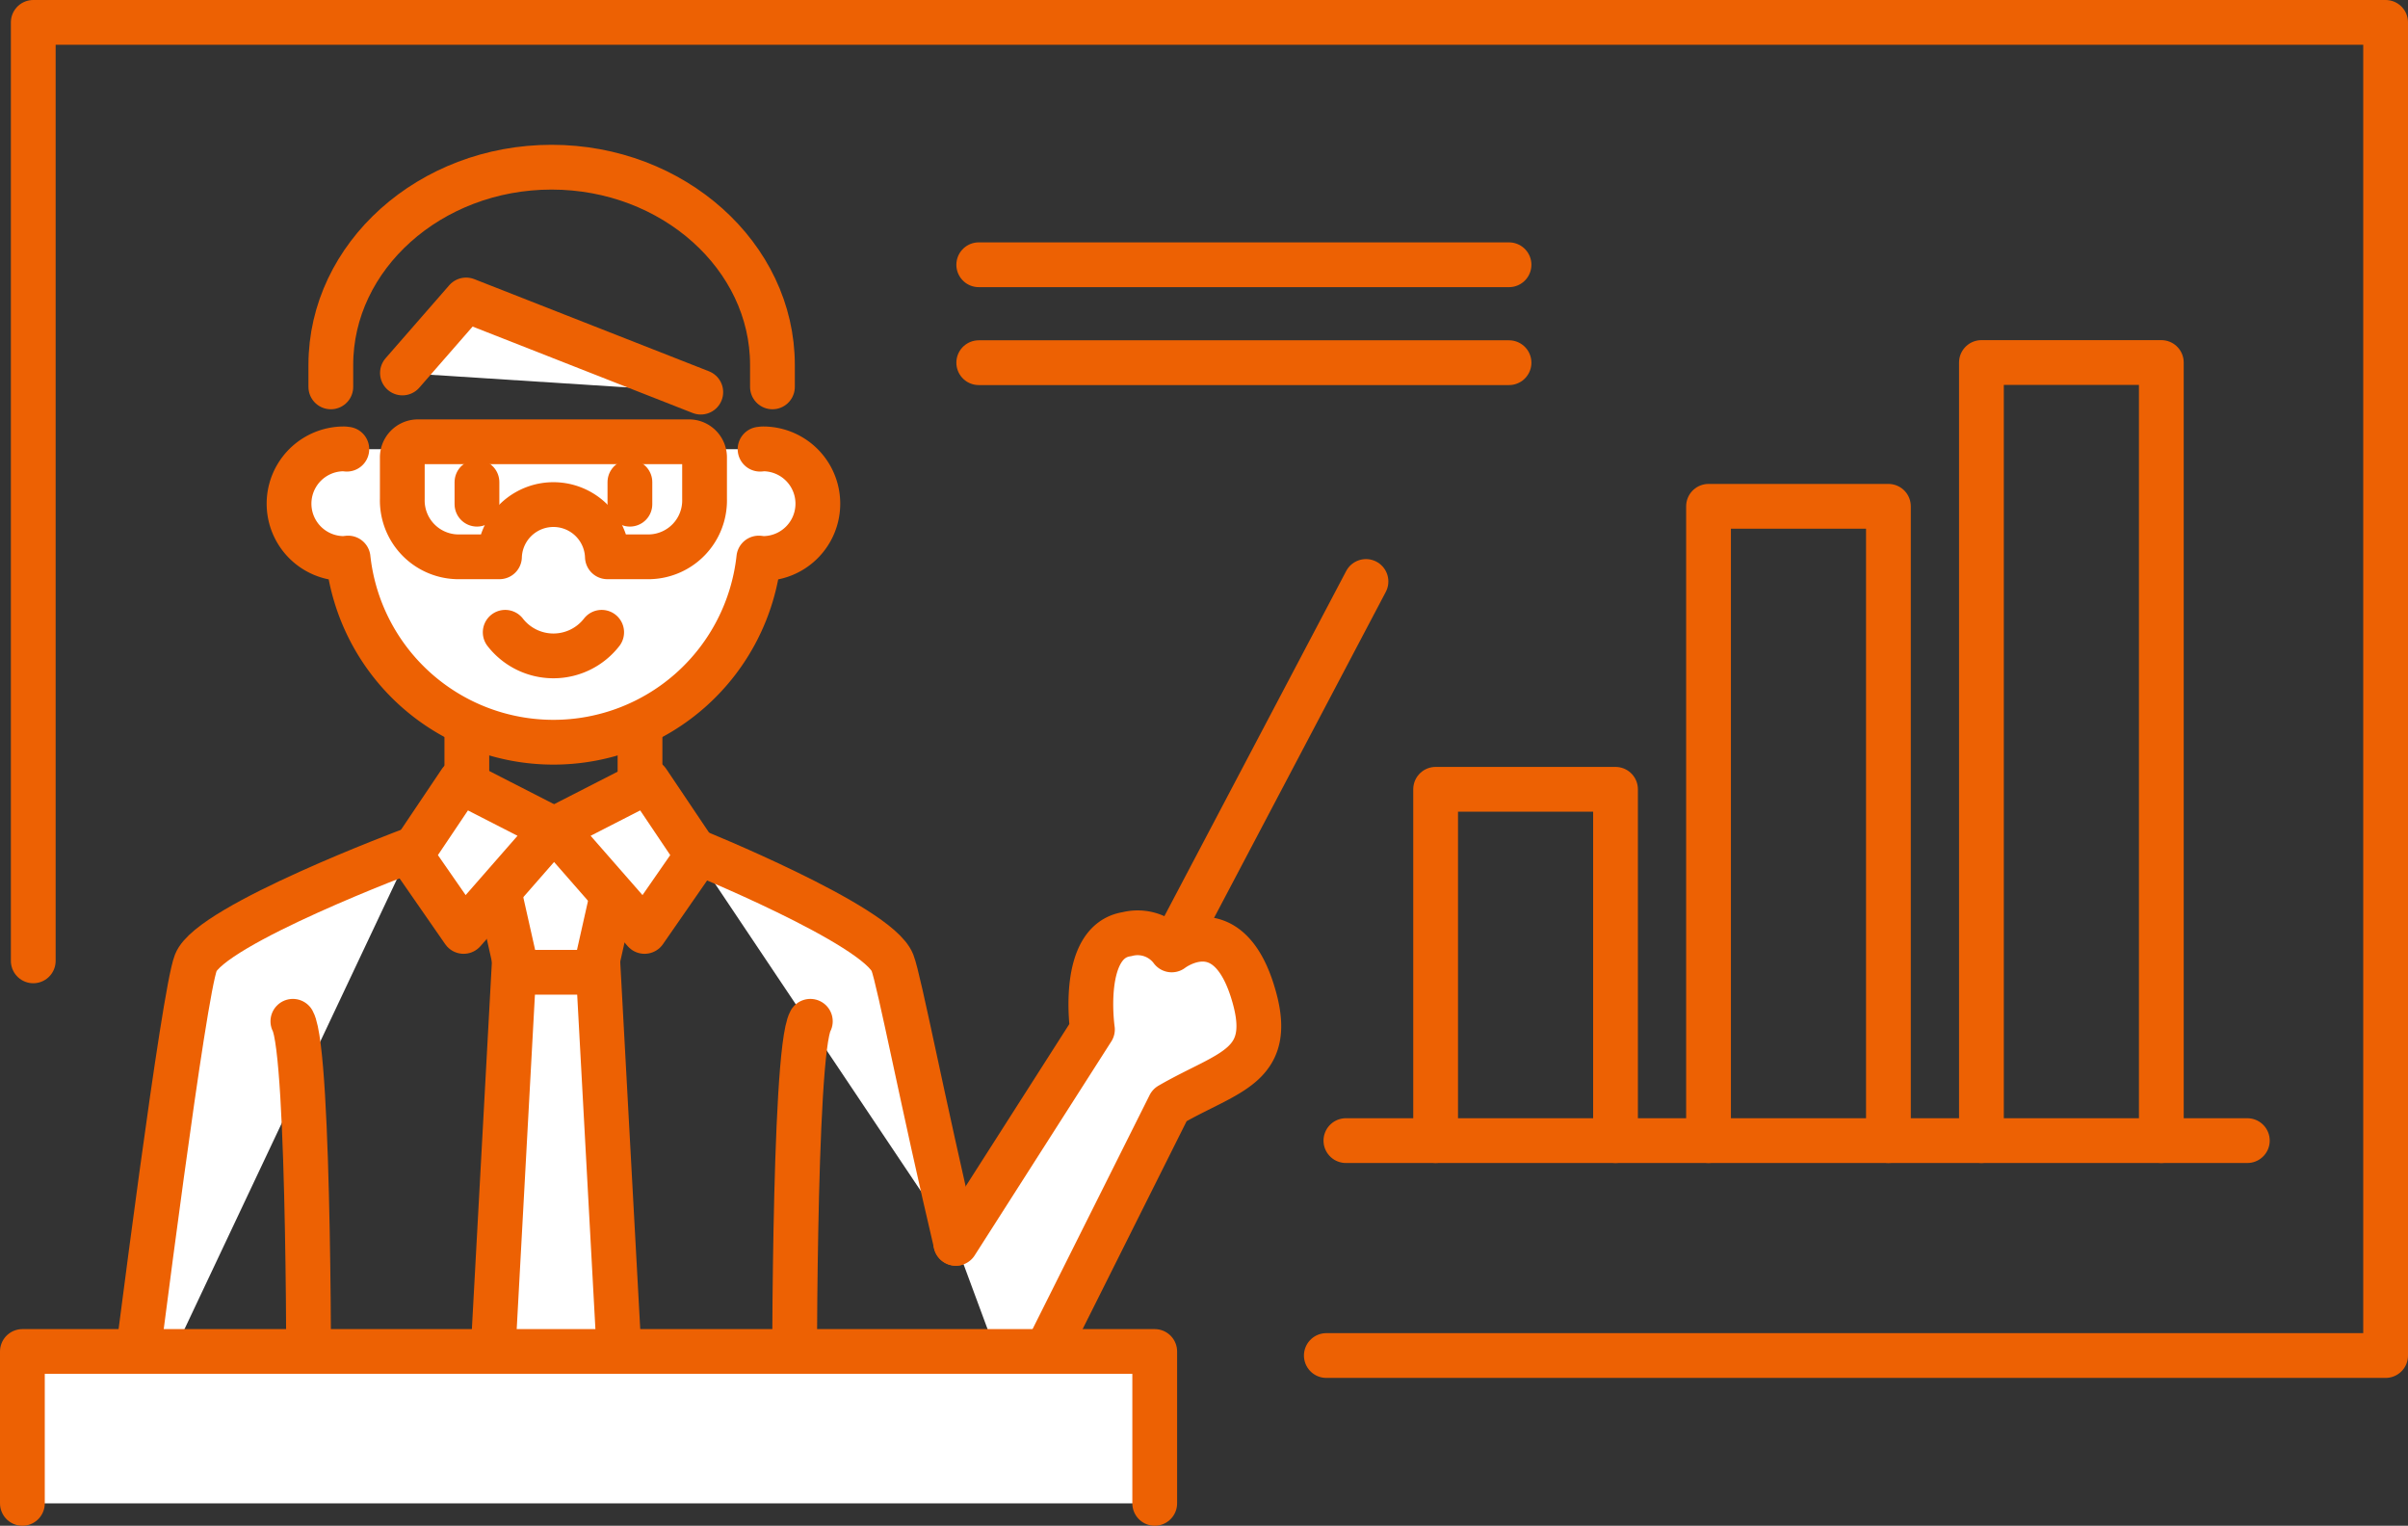
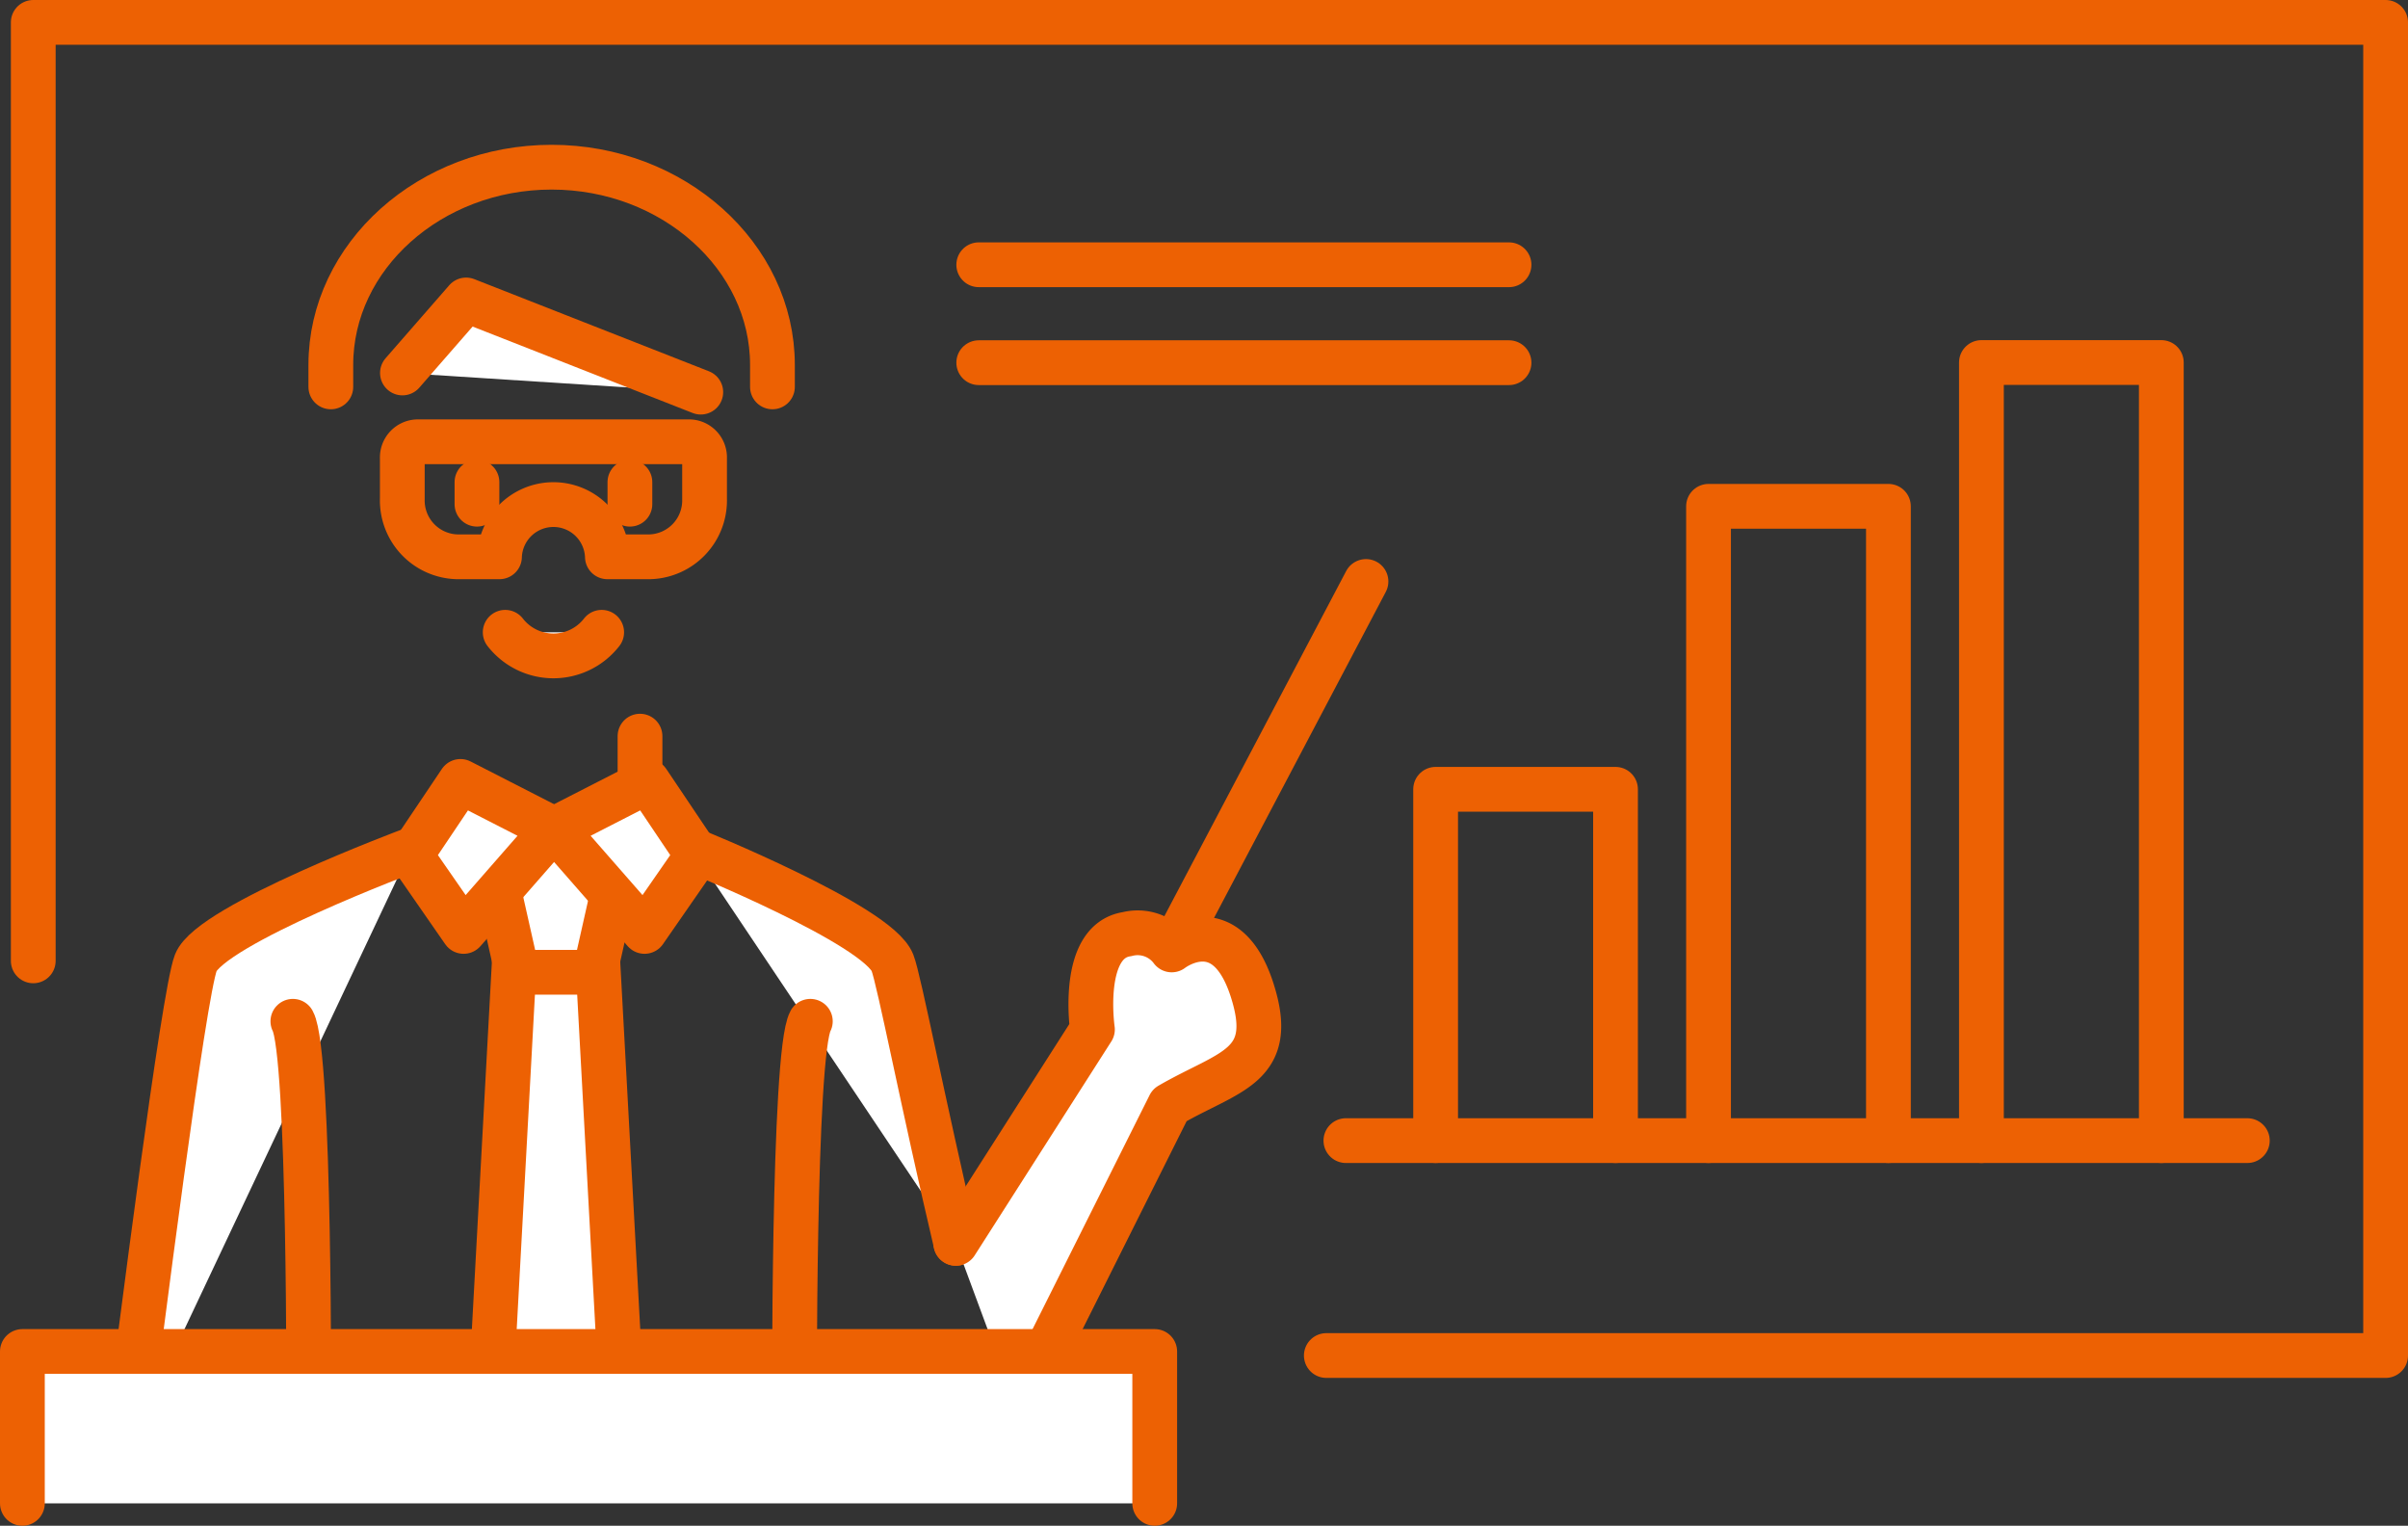
<svg xmlns="http://www.w3.org/2000/svg" width="161.375" height="102.229" viewBox="0 0 161.375 102.229">
  <rect x="0" y="0" width="161.375" height="102.229" fill="#333333" stroke="none" />
  <g id="グループ_1315" data-name="グループ 1315" transform="translate(1.5 1.5)">
    <g id="グループ_1311" data-name="グループ 1311" transform="translate(6.889 9.702)">
      <line id="線_16" data-name="線 16" x1="14.281" y2="27.103" transform="translate(68.873 27.759)" fill="none" stroke="#ed6103" stroke-linecap="round" stroke-linejoin="round" stroke-width="3" />
      <g id="グループ_1300" data-name="グループ 1300" transform="translate(22.897 38.123)">
        <line id="線_17" data-name="線 17" y2="2.616" transform="translate(11.605)" fill="#fff" stroke="#ed6103" stroke-linecap="round" stroke-linejoin="round" stroke-width="3" />
-         <line id="線_18" data-name="線 18" y2="2.616" fill="#fff" stroke="#ed6103" stroke-linecap="round" stroke-linejoin="round" stroke-width="3" />
      </g>
      <g id="グループ_1301" data-name="グループ 1301" transform="translate(0 45.756)">
        <path id="パス_1401" data-name="パス 1401" d="M2108.373,680.584s12.4,5,13.4,7.55c.454,1.164,2.054,9.5,4.249,18.8" transform="translate(-2070.352 -680.584)" fill="#fff" stroke="#ed6103" stroke-linecap="round" stroke-linejoin="round" stroke-width="3" />
        <path id="パス_1402" data-name="パス 1402" d="M2089.485,680.584s-13.4,5-14.4,7.55c-.817,2.093-3.723,24.894-4.735,32.971" transform="translate(-2070.352 -680.584)" fill="#fff" stroke="#ed6103" stroke-linecap="round" stroke-linejoin="round" stroke-width="3" />
      </g>
      <g id="グループ_1303" data-name="グループ 1303" transform="translate(10.98 18.874)">
        <g id="グループ_1302" data-name="グループ 1302">
-           <path id="パス_1403" data-name="パス 1403" d="M2112.9,653.722c.067,0,.13-.02.2-.02a3.672,3.672,0,1,1,0,7.345c-.1,0-.189-.021-.285-.029a13.844,13.844,0,0,1-27.524,0c-.1.008-.187.029-.285.029a3.672,3.672,0,1,1,0-7.345c.068,0,.131.016.2.02" transform="translate(-2081.332 -653.702)" fill="#fff" stroke="#ed6103" stroke-linecap="round" stroke-linejoin="round" stroke-width="3" />
-         </g>
+           </g>
      </g>
      <g id="グループ_1304" data-name="グループ 1304" transform="translate(24.279 49.662)">
        <path id="パス_1404" data-name="パス 1404" d="M2103.826,721.1l-1.995-36.615h-5.206l-1.995,36.615" transform="translate(-2094.631 -684.49)" fill="#fff" stroke="#ed6103" stroke-linecap="round" stroke-linejoin="round" stroke-width="3" />
      </g>
      <path id="パス_1405" data-name="パス 1405" d="M2108.927,649.9l-15.727-6.175-4.267,4.891" transform="translate(-2070.352 -634.828)" fill="#fff" stroke="#ed6103" stroke-linecap="round" stroke-linejoin="round" stroke-width="3" />
      <g id="グループ_1305" data-name="グループ 1305" transform="translate(23.575 21.103)">
        <line id="線_19" data-name="線 19" y2="1.478" transform="translate(10.25)" fill="#fff" stroke="#ed6103" stroke-linecap="round" stroke-linejoin="round" stroke-width="3" />
        <line id="線_20" data-name="線 20" y2="1.478" fill="#fff" stroke="#ed6103" stroke-linecap="round" stroke-linejoin="round" stroke-width="3" />
      </g>
      <path id="パス_1406" data-name="パス 1406" d="M2095.82,665.992a4.094,4.094,0,0,0,6.464,0" transform="translate(-2070.352 -634.828)" fill="#fff" stroke="#ed6103" stroke-linecap="round" stroke-linejoin="round" stroke-width="3" />
      <g id="グループ_1306" data-name="グループ 1306" transform="translate(11.238 57.228)">
        <path id="パス_1407" data-name="パス 1407" d="M2116.269,692.056c-1.167,2.121-1.061,26.406-1.061,26.406" transform="translate(-2081.59 -692.056)" fill="#fff" stroke="#ed6103" stroke-linecap="round" stroke-linejoin="round" stroke-width="3" />
        <path id="パス_1408" data-name="パス 1408" d="M2081.59,692.056c1.167,2.121,1.061,26.406,1.061,26.406" transform="translate(-2081.59 -692.056)" fill="#fff" stroke="#ed6103" stroke-linecap="round" stroke-linejoin="round" stroke-width="3" />
      </g>
      <path id="パス_1409" data-name="パス 1409" d="M2084.134,649.548v-1.474c0-7.285,6.658-13.246,14.795-13.246s14.8,5.961,14.8,13.246v1.474" transform="translate(-2070.352 -634.828)" fill="none" stroke="#ed6103" stroke-linecap="round" stroke-linejoin="round" stroke-width="3" />
      <g id="グループ_1307" data-name="グループ 1307" transform="translate(24.279 44.857)">
        <path id="パス_1410" data-name="パス 1410" d="M2096.625,688.772h5.206l1.995-8.871-4.743-.216-4.453.216Z" transform="translate(-2094.631 -679.685)" fill="#fff" stroke="#ed6103" stroke-linecap="round" stroke-linejoin="round" stroke-width="3" />
      </g>
      <g id="グループ_1308" data-name="グループ 1308" transform="translate(19.143 41.159)">
        <path id="パス_1411" data-name="パス 1411" d="M2105.158,686.034l3.538-5.1-3.327-4.95-6.219,3.183Z" transform="translate(-2089.495 -675.987)" fill="#fff" stroke="#ed6103" stroke-linecap="round" stroke-linejoin="round" stroke-width="3" />
        <path id="パス_1412" data-name="パス 1412" d="M2093.032,686.034l-3.538-5.1,3.327-4.95,6.219,3.183Z" transform="translate(-2089.495 -675.987)" fill="#fff" stroke="#ed6103" stroke-linecap="round" stroke-linejoin="round" stroke-width="3" />
      </g>
      <path id="パス_1413" data-name="パス 1413" d="M2089.939,653.227h18.226a1.047,1.047,0,0,1,1.015,1.076v2.759a3.776,3.776,0,0,1-3.65,3.871h-2.862a3.618,3.618,0,0,0-7.232,0h-2.862a3.776,3.776,0,0,1-3.65-3.871V654.3A1.047,1.047,0,0,1,2089.939,653.227Z" transform="translate(-2070.352 -634.828)" fill="none" stroke="#ed6103" stroke-linecap="round" stroke-linejoin="round" stroke-width="3" />
      <g id="グループ_1310" data-name="グループ 1310" transform="translate(55.666 51.34)">
        <g id="グループ_1309" data-name="グループ 1309">
          <path id="パス_1414" data-name="パス 1414" d="M2126.018,706.934l9.155-14.331s-.856-5.914,2.314-6.385a2.848,2.848,0,0,1,3,1.055s3.6-2.794,5.371,2.639c1.7,5.224-1.493,5.431-5.51,7.759l-10.206,20.4" transform="translate(-2126.018 -686.168)" fill="#fff" stroke="#ed6103" stroke-linecap="round" stroke-linejoin="round" stroke-width="3" />
        </g>
      </g>
    </g>
    <path id="パス_1415" data-name="パス 1415" d="M2150.848,714.451h70.99V625.126H2064.192v62.88" transform="translate(-2063.463 -625.126)" fill="none" stroke="#ed6103" stroke-linecap="round" stroke-linejoin="round" stroke-width="3" />
    <g id="グループ_1312" data-name="グループ 1312" transform="translate(64.092 16.24)">
      <line id="線_21" data-name="線 21" x1="35.537" fill="none" stroke="#ed6103" stroke-linecap="round" stroke-linejoin="round" stroke-width="3" />
      <line id="線_22" data-name="線 22" x1="35.537" transform="translate(0 6.561)" fill="none" stroke="#ed6103" stroke-linecap="round" stroke-linejoin="round" stroke-width="3" />
    </g>
    <path id="パス_1416" data-name="パス 1416" d="M2139.348,724.356V714.18h-75.885v10.176" transform="translate(-2063.463 -625.126)" fill="#fff" stroke="#ed6103" stroke-linecap="round" stroke-linejoin="round" stroke-width="3" />
    <g id="グループ_1314" data-name="グループ 1314" transform="translate(88.697 22.79)">
      <g id="グループ_1313" data-name="グループ 1313">
        <path id="パス_1417" data-name="パス 1417" d="M2170.228,700.051V676.512h-12.056v23.538" transform="translate(-2152.159 -647.916)" fill="none" stroke="#ed6103" stroke-linecap="round" stroke-linejoin="round" stroke-width="3" />
        <path id="パス_1418" data-name="パス 1418" d="M2188.517,700.051v-42.5h-12.056v42.5" transform="translate(-2152.159 -647.916)" fill="none" stroke="#ed6103" stroke-linecap="round" stroke-linejoin="round" stroke-width="3" />
        <path id="パス_1419" data-name="パス 1419" d="M2206.806,700.051V647.916H2194.75v52.135" transform="translate(-2152.159 -647.916)" fill="none" stroke="#ed6103" stroke-linecap="round" stroke-linejoin="round" stroke-width="3" />
        <line id="線_23" data-name="線 23" x2="60.411" transform="translate(0 52.135)" fill="none" stroke="#ed6103" stroke-linecap="round" stroke-linejoin="round" stroke-width="3" />
      </g>
    </g>
  </g>
</svg>